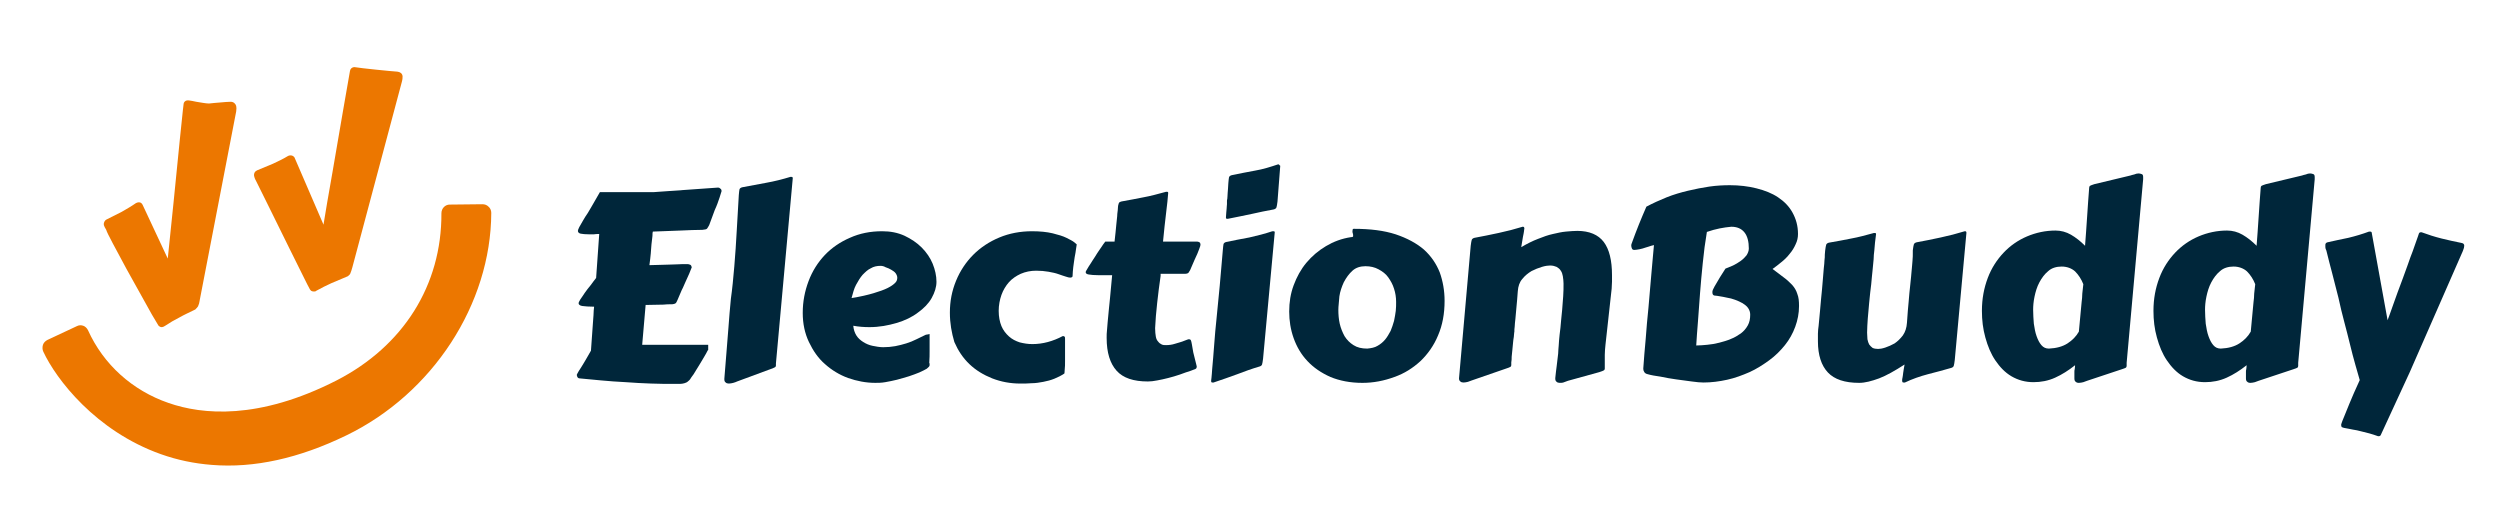
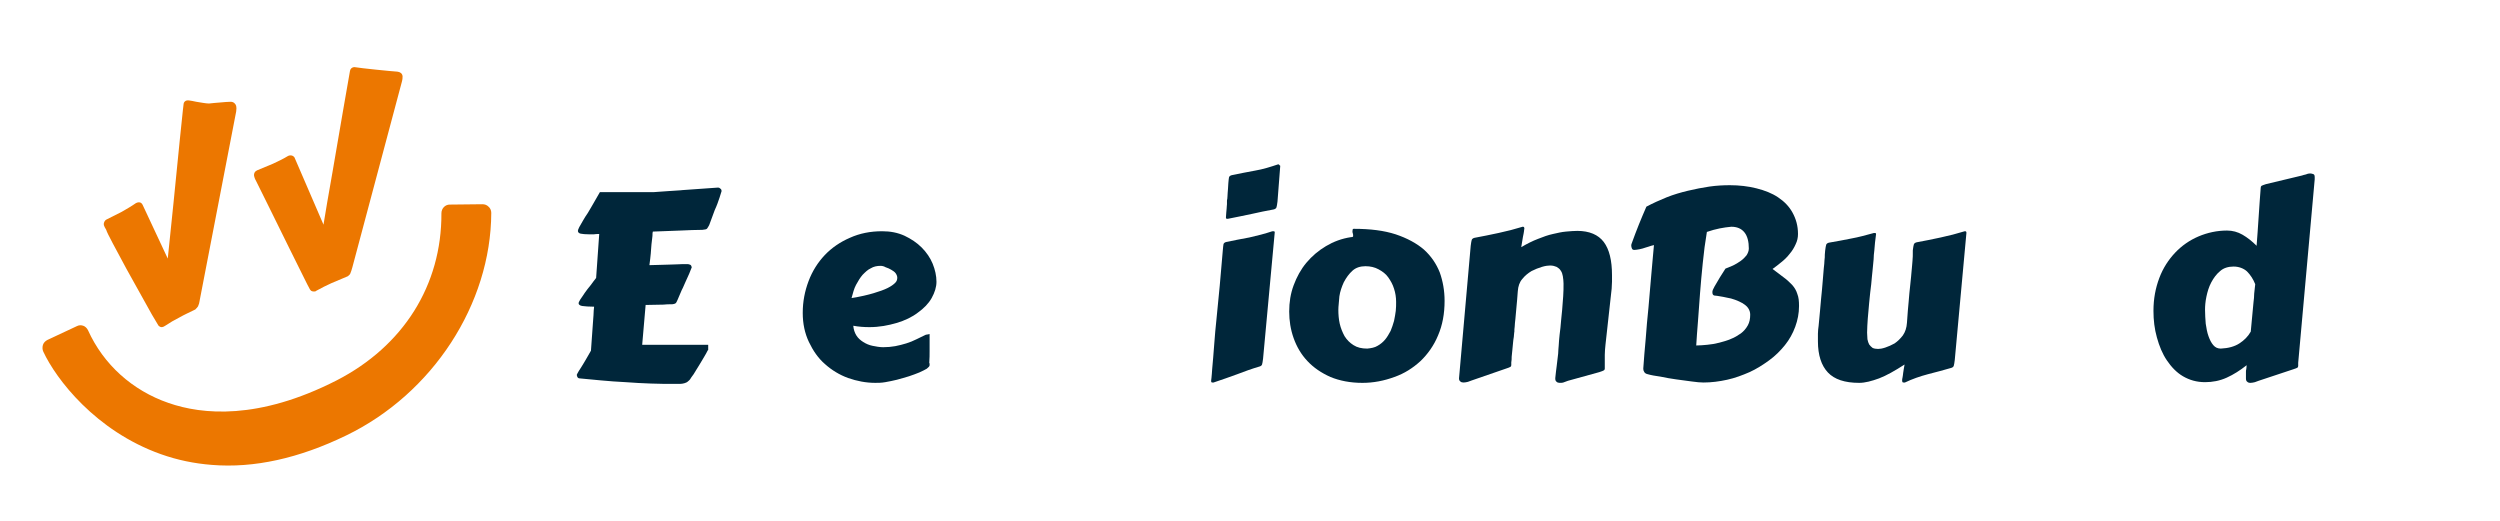
<svg xmlns="http://www.w3.org/2000/svg" width="211" height="44" viewBox="0 0 211 44" fill="none">
  <path d="M58.35 22.642C58.321 22.73 58.263 22.876 58.176 23.081C58.089 23.256 58.002 23.49 57.886 23.723C57.77 23.957 57.683 24.22 57.538 24.483C57.422 24.746 57.305 25.009 57.189 25.301C57.16 25.389 57.102 25.476 57.073 25.535C57.044 25.593 56.986 25.622 56.899 25.652C56.812 25.681 56.696 25.681 56.58 25.681C56.435 25.681 56.232 25.681 56 25.71L54.491 25.739L54.201 29.099H59.772V29.538C59.743 29.538 59.685 29.654 59.598 29.83C59.511 30.005 59.365 30.209 59.22 30.472C59.075 30.706 58.93 30.969 58.756 31.232C58.611 31.495 58.466 31.7 58.35 31.846C58.292 31.962 58.205 32.079 58.089 32.167C58.002 32.255 57.886 32.313 57.77 32.342C57.654 32.371 57.538 32.401 57.392 32.401C57.247 32.401 57.102 32.401 56.957 32.401C56.319 32.401 55.623 32.401 54.926 32.371C54.23 32.342 53.504 32.313 52.808 32.255C52.112 32.225 51.415 32.167 50.748 32.108C50.081 32.05 49.442 31.992 48.891 31.933C48.833 31.933 48.804 31.904 48.746 31.846C48.717 31.787 48.688 31.729 48.688 31.67C48.659 31.67 48.688 31.612 48.746 31.495C48.804 31.378 48.92 31.203 49.036 31.027C49.152 30.823 49.297 30.619 49.442 30.355C49.587 30.093 49.732 29.859 49.877 29.596L50.052 27.142C50.081 26.733 50.11 26.411 50.11 26.207C50.139 26.002 50.139 25.885 50.139 25.885C49.703 25.885 49.384 25.856 49.152 25.827C48.949 25.798 48.833 25.71 48.833 25.593C48.833 25.535 48.891 25.418 48.978 25.272C49.094 25.126 49.21 24.921 49.355 24.717C49.5 24.512 49.674 24.279 49.849 24.074C50.023 23.84 50.168 23.636 50.313 23.46L50.574 19.75H50.545C50.4 19.75 50.255 19.75 50.11 19.779C49.993 19.779 49.849 19.779 49.761 19.779C49.413 19.779 49.152 19.75 49.007 19.721C48.862 19.692 48.775 19.604 48.775 19.487C48.775 19.429 48.804 19.341 48.891 19.166C48.978 19.02 49.094 18.815 49.21 18.61C49.326 18.406 49.471 18.172 49.616 17.968C49.761 17.734 49.877 17.529 49.993 17.325L50.632 16.215H55.187L60.555 15.835C60.555 15.835 60.584 15.835 60.613 15.835C60.642 15.835 60.671 15.835 60.729 15.864C60.758 15.893 60.787 15.923 60.845 15.952C60.874 15.981 60.903 16.069 60.903 16.127L60.729 16.682C60.671 16.828 60.613 17.004 60.555 17.179C60.497 17.354 60.41 17.529 60.323 17.734L59.859 18.99C59.801 19.107 59.743 19.195 59.685 19.282C59.627 19.37 59.482 19.37 59.279 19.399C58.727 19.399 58.118 19.429 57.422 19.458C56.754 19.487 55.971 19.516 55.1 19.546C55.071 19.633 55.071 19.721 55.071 19.779C55.071 19.838 55.071 19.954 55.042 20.13L54.984 20.627C54.955 20.86 54.955 21.123 54.926 21.386C54.897 21.649 54.868 22 54.81 22.379C55.187 22.379 55.535 22.35 55.884 22.35C56.232 22.35 56.551 22.321 56.841 22.321C57.131 22.321 57.392 22.292 57.596 22.292C57.799 22.292 57.973 22.292 58.06 22.292C58.118 22.292 58.176 22.321 58.263 22.35C58.321 22.379 58.379 22.467 58.379 22.613C58.408 22.526 58.379 22.584 58.35 22.642Z" fill="#00263A" />
-   <path d="M61.977 22.468C62.064 21.474 62.122 20.481 62.18 19.488C62.238 18.523 62.296 17.501 62.354 16.478C62.383 16.244 62.383 16.069 62.412 15.982C62.441 15.894 62.528 15.835 62.644 15.806C63.312 15.689 64.008 15.543 64.675 15.426C65.343 15.309 66.039 15.134 66.706 14.93C66.735 14.93 66.764 14.93 66.793 14.93C66.88 14.93 66.909 14.959 66.909 15.047L65.488 30.677V30.853C65.488 30.911 65.459 30.97 65.401 30.999C65.343 31.028 65.227 31.086 65.052 31.145L62.209 32.197C62.122 32.226 62.035 32.284 61.89 32.313C61.774 32.343 61.629 32.372 61.513 32.372C61.397 32.372 61.309 32.343 61.252 32.284C61.164 32.226 61.135 32.138 61.135 32.021V31.963C61.194 31.233 61.252 30.502 61.309 29.801C61.368 29.1 61.426 28.369 61.484 27.61C61.542 26.85 61.6 26.061 61.687 25.214C61.803 24.396 61.89 23.49 61.977 22.468Z" fill="#00263A" />
  <path d="M74.454 19.517C75.15 19.517 75.759 19.634 76.34 19.896C76.891 20.159 77.384 20.481 77.79 20.89C78.197 21.299 78.516 21.766 78.719 22.263C78.922 22.76 79.038 23.285 79.038 23.782C79.038 24.221 78.893 24.688 78.632 25.155C78.371 25.623 77.964 26.032 77.471 26.383C76.978 26.762 76.368 27.054 75.672 27.259C74.976 27.463 74.221 27.61 73.38 27.61C72.945 27.61 72.481 27.58 72.016 27.493C72.045 27.814 72.132 28.077 72.277 28.311C72.422 28.544 72.626 28.72 72.858 28.866C73.09 29.012 73.351 29.129 73.641 29.187C73.931 29.246 74.25 29.304 74.541 29.304C74.889 29.304 75.237 29.275 75.556 29.216C75.875 29.158 76.195 29.07 76.485 28.983C76.775 28.895 77.065 28.778 77.355 28.632C77.616 28.515 77.877 28.369 78.138 28.252C78.197 28.252 78.254 28.223 78.313 28.223C78.371 28.223 78.4 28.194 78.458 28.194C78.458 28.428 78.458 28.661 78.458 28.866C78.458 29.07 78.458 29.333 78.458 29.625C78.458 29.918 78.458 30.268 78.429 30.619C78.458 30.648 78.458 30.706 78.458 30.736C78.458 30.765 78.458 30.794 78.458 30.823C78.458 30.911 78.371 30.999 78.225 31.116C78.081 31.203 77.848 31.32 77.587 31.437C77.326 31.554 77.036 31.641 76.717 31.758C76.398 31.846 76.049 31.963 75.701 32.05C75.353 32.138 75.034 32.197 74.715 32.255C74.395 32.313 74.105 32.313 73.873 32.313C73.09 32.313 72.335 32.167 71.581 31.904C70.856 31.641 70.188 31.232 69.637 30.736C69.057 30.239 68.621 29.596 68.273 28.866C67.925 28.136 67.751 27.317 67.751 26.412C67.751 25.448 67.925 24.571 68.244 23.724C68.563 22.877 69.028 22.146 69.608 21.532C70.188 20.919 70.914 20.422 71.726 20.072C72.567 19.692 73.467 19.517 74.454 19.517ZM74.308 22.438C74.018 22.438 73.728 22.497 73.496 22.643C73.235 22.76 73.032 22.964 72.8 23.198C72.597 23.432 72.422 23.724 72.248 24.045C72.074 24.366 71.987 24.746 71.871 25.155C72.626 25.038 73.235 24.892 73.728 24.746C74.221 24.6 74.628 24.454 74.918 24.308C75.208 24.162 75.411 24.016 75.556 23.87C75.701 23.724 75.73 23.578 75.73 23.432C75.73 23.315 75.672 23.169 75.585 23.052C75.498 22.935 75.353 22.847 75.208 22.76C75.063 22.672 74.918 22.613 74.744 22.555C74.599 22.468 74.454 22.438 74.308 22.438Z" fill="#00263A" />
-   <path d="M80.17 26.383C80.17 25.418 80.344 24.542 80.692 23.695C81.04 22.847 81.533 22.117 82.143 21.503C82.752 20.89 83.506 20.393 84.348 20.043C85.189 19.692 86.118 19.517 87.104 19.517C87.772 19.517 88.352 19.575 88.845 19.692C89.309 19.809 89.716 19.926 90.006 20.072C90.296 20.218 90.528 20.335 90.673 20.451C90.818 20.568 90.876 20.627 90.876 20.627C90.876 20.656 90.847 20.802 90.818 21.007C90.789 21.211 90.76 21.445 90.702 21.708C90.673 21.971 90.615 22.234 90.586 22.526C90.557 22.818 90.528 23.052 90.528 23.256C90.528 23.285 90.528 23.344 90.499 23.373C90.47 23.402 90.412 23.432 90.325 23.432C90.238 23.432 90.122 23.402 89.948 23.344C89.774 23.285 89.57 23.227 89.338 23.139C89.106 23.052 88.816 22.993 88.497 22.935C88.178 22.877 87.83 22.847 87.452 22.847C86.988 22.847 86.553 22.935 86.147 23.11C85.769 23.285 85.421 23.519 85.16 23.811C84.899 24.104 84.667 24.483 84.522 24.892C84.377 25.302 84.29 25.769 84.29 26.236C84.29 26.733 84.377 27.171 84.522 27.522C84.667 27.872 84.899 28.165 85.16 28.398C85.421 28.632 85.712 28.778 86.06 28.895C86.408 28.983 86.756 29.041 87.133 29.041C87.569 29.041 88.004 28.983 88.439 28.866C88.874 28.749 89.309 28.574 89.687 28.369C89.716 28.369 89.716 28.369 89.774 28.369C89.803 28.369 89.832 28.398 89.861 28.428C89.89 28.457 89.89 28.544 89.89 28.632C89.89 28.866 89.89 29.158 89.89 29.479C89.89 29.801 89.89 30.122 89.89 30.444C89.89 30.736 89.89 30.999 89.861 31.203C89.861 31.408 89.832 31.525 89.832 31.525C89.571 31.7 89.28 31.846 88.99 31.963C88.7 32.08 88.381 32.167 88.062 32.226C87.743 32.284 87.423 32.343 87.075 32.343C86.756 32.372 86.437 32.372 86.118 32.372C85.276 32.372 84.493 32.226 83.739 31.934C83.013 31.641 82.375 31.262 81.823 30.736C81.272 30.21 80.866 29.596 80.547 28.866C80.315 28.077 80.17 27.288 80.17 26.383Z" fill="#00263A" />
-   <path d="M97.956 23.285C97.84 24.045 97.753 24.804 97.666 25.564C97.579 26.324 97.521 27.054 97.492 27.697C97.492 27.989 97.521 28.223 97.55 28.398C97.579 28.602 97.666 28.749 97.753 28.836C97.84 28.953 97.927 29.012 98.043 29.07C98.159 29.128 98.275 29.128 98.42 29.128C98.652 29.128 98.913 29.099 99.175 29.012C99.436 28.924 99.726 28.866 99.987 28.749C100.074 28.719 100.161 28.69 100.219 28.661C100.277 28.632 100.335 28.632 100.364 28.632C100.422 28.632 100.48 28.661 100.509 28.719C100.538 28.778 100.567 28.895 100.596 29.07C100.625 29.245 100.654 29.45 100.712 29.742C100.77 30.005 100.858 30.355 100.974 30.794C100.974 30.823 100.974 30.852 101.003 30.881C101.003 30.911 101.003 30.94 101.003 30.94C101.003 31.027 100.974 31.115 100.887 31.144C100.799 31.174 100.683 31.232 100.509 31.291C100.219 31.378 99.9 31.495 99.581 31.612C99.262 31.729 98.913 31.816 98.594 31.904C98.275 31.992 97.956 32.05 97.666 32.108C97.376 32.167 97.115 32.196 96.882 32.196C95.664 32.196 94.793 31.904 94.242 31.291C93.691 30.677 93.401 29.771 93.401 28.515C93.401 28.31 93.401 28.077 93.43 27.872C93.459 27.638 93.459 27.405 93.488 27.171C93.546 26.441 93.633 25.739 93.691 25.097C93.749 24.454 93.807 23.811 93.865 23.227H92.733C92.356 23.227 92.066 23.198 91.892 23.168C91.718 23.139 91.631 23.081 91.631 22.964C91.631 22.934 91.66 22.847 91.747 22.73C91.805 22.613 91.921 22.438 92.037 22.263C92.153 22.087 92.269 21.883 92.414 21.678C92.53 21.474 92.675 21.269 92.791 21.094C92.907 20.919 93.023 20.773 93.11 20.626C93.197 20.51 93.255 20.422 93.284 20.393H94.068C94.126 19.838 94.184 19.37 94.213 18.99C94.242 18.61 94.3 18.289 94.3 18.055C94.329 17.822 94.358 17.617 94.358 17.471C94.358 17.325 94.416 17.237 94.416 17.179C94.445 17.12 94.474 17.062 94.503 17.062C94.532 17.033 94.59 17.033 94.648 17.004C94.967 16.945 95.287 16.887 95.606 16.828C95.896 16.77 96.215 16.711 96.505 16.653C96.795 16.595 97.115 16.536 97.434 16.448C97.753 16.361 98.072 16.273 98.42 16.186C98.449 16.186 98.449 16.186 98.449 16.186H98.478C98.565 16.186 98.594 16.215 98.594 16.273V16.302C98.565 16.711 98.507 17.267 98.42 17.968C98.333 18.669 98.246 19.487 98.159 20.393H101.061C101.119 20.393 101.177 20.422 101.235 20.451C101.293 20.48 101.322 20.568 101.322 20.656C101.322 20.685 101.293 20.831 101.206 21.035C101.119 21.269 101.003 21.561 100.829 21.912L100.451 22.788C100.393 22.905 100.335 22.964 100.306 23.022C100.248 23.081 100.132 23.11 99.987 23.11H97.956V23.285Z" fill="#00263A" />
  <path d="M102.656 27.084C102.744 26.09 102.86 25.097 102.947 24.104C103.034 23.14 103.121 22.117 103.208 21.094C103.237 20.861 103.237 20.685 103.266 20.598C103.295 20.51 103.382 20.452 103.498 20.422C104.107 20.306 104.746 20.16 105.442 20.043C106.109 19.896 106.777 19.721 107.386 19.517C107.415 19.517 107.444 19.517 107.473 19.517C107.56 19.517 107.589 19.546 107.589 19.604L106.603 30.268C106.574 30.502 106.545 30.677 106.516 30.765C106.487 30.853 106.399 30.911 106.283 30.94C105.674 31.116 105.036 31.349 104.426 31.583C103.788 31.817 103.121 32.051 102.424 32.284C102.395 32.284 102.366 32.284 102.337 32.284C102.25 32.284 102.221 32.255 102.221 32.167C102.221 32.167 102.221 32.051 102.25 31.875C102.279 31.7 102.279 31.437 102.308 31.145C102.337 30.853 102.366 30.502 102.395 30.151C102.424 29.772 102.453 29.421 102.482 29.041C102.511 28.662 102.54 28.311 102.569 27.96C102.598 27.639 102.627 27.347 102.656 27.084ZM103.469 18.348C103.498 18.027 103.498 17.793 103.527 17.618C103.527 17.442 103.556 17.326 103.556 17.238C103.556 17.15 103.556 17.092 103.556 17.092C103.556 17.062 103.556 17.062 103.556 17.033C103.556 17.033 103.556 17.004 103.556 16.975C103.556 16.946 103.556 16.858 103.585 16.77C103.585 16.654 103.614 16.507 103.614 16.303C103.643 16.098 103.643 15.806 103.672 15.456C103.701 15.222 103.701 15.047 103.73 14.959C103.759 14.871 103.846 14.813 103.962 14.784C104.571 14.667 105.21 14.521 105.906 14.404C106.603 14.287 107.241 14.082 107.85 13.878C107.879 13.878 107.908 13.878 107.937 13.878C107.966 13.907 107.995 13.966 108.024 13.966L108.053 13.995L107.821 17.004C107.792 17.238 107.763 17.413 107.734 17.501C107.705 17.588 107.618 17.647 107.502 17.676C106.893 17.793 106.254 17.91 105.645 18.056C105.007 18.202 104.339 18.319 103.643 18.465C103.614 18.465 103.585 18.465 103.556 18.465C103.498 18.465 103.469 18.436 103.469 18.348Z" fill="#00263A" />
  <path d="M114.988 32.314C113.972 32.314 113.073 32.139 112.29 31.817C111.506 31.467 110.868 31.028 110.346 30.473C109.823 29.918 109.446 29.275 109.185 28.545C108.924 27.814 108.808 27.055 108.808 26.295C108.808 25.506 108.924 24.776 109.185 24.075C109.446 23.374 109.794 22.731 110.259 22.176C110.723 21.621 111.274 21.153 111.912 20.773C112.551 20.393 113.247 20.131 114.031 20.014C114.147 20.014 114.205 19.985 114.205 19.926C114.205 19.838 114.205 19.78 114.176 19.692C114.147 19.634 114.147 19.575 114.147 19.517C114.147 19.429 114.176 19.371 114.176 19.342C114.205 19.312 114.234 19.312 114.263 19.312C115.655 19.312 116.816 19.459 117.803 19.78C118.76 20.101 119.572 20.54 120.182 21.066C120.791 21.621 121.226 22.263 121.516 22.994C121.778 23.724 121.923 24.542 121.923 25.39C121.923 26.471 121.749 27.435 121.371 28.311C121.023 29.158 120.501 29.889 119.892 30.473C119.253 31.058 118.528 31.525 117.686 31.817C116.816 32.139 115.917 32.314 114.988 32.314ZM112.957 26.149C112.957 26.529 112.986 26.938 113.073 27.318C113.16 27.698 113.305 28.048 113.479 28.37C113.682 28.691 113.914 28.925 114.234 29.129C114.553 29.334 114.93 29.421 115.394 29.421C115.713 29.392 116.033 29.334 116.265 29.188C116.526 29.042 116.729 28.866 116.903 28.662C117.077 28.457 117.222 28.194 117.367 27.931C117.483 27.668 117.57 27.376 117.657 27.084C117.715 26.792 117.773 26.5 117.803 26.237C117.832 25.974 117.832 25.711 117.832 25.477C117.832 25.097 117.773 24.718 117.657 24.367C117.541 23.987 117.367 23.695 117.164 23.403C116.961 23.111 116.671 22.906 116.352 22.731C116.033 22.555 115.655 22.468 115.249 22.468C114.814 22.468 114.437 22.585 114.147 22.848C113.856 23.111 113.624 23.432 113.421 23.812C113.247 24.192 113.102 24.601 113.044 25.01C113.015 25.477 112.957 25.828 112.957 26.149Z" fill="#00263A" />
  <path d="M132.339 32.138C132.252 32.167 132.165 32.197 132.02 32.255C131.904 32.313 131.759 32.313 131.643 32.313C131.527 32.313 131.44 32.284 131.382 32.226C131.295 32.167 131.266 32.08 131.266 31.963V31.904C131.295 31.524 131.353 31.174 131.382 30.911C131.411 30.648 131.44 30.385 131.469 30.18C131.498 29.947 131.527 29.742 131.527 29.509C131.556 29.275 131.556 29.041 131.585 28.72C131.614 28.428 131.643 28.077 131.701 27.668C131.73 27.259 131.788 26.762 131.846 26.149C131.875 25.769 131.904 25.389 131.933 25.009C131.962 24.629 131.962 24.279 131.962 23.928C131.962 23.724 131.933 23.519 131.904 23.315C131.875 23.139 131.817 22.964 131.73 22.847C131.643 22.701 131.527 22.613 131.382 22.526C131.237 22.467 131.063 22.409 130.83 22.409C130.656 22.409 130.424 22.438 130.134 22.526C129.844 22.613 129.554 22.73 129.264 22.876C128.973 23.052 128.712 23.256 128.48 23.548C128.248 23.811 128.132 24.162 128.103 24.571C128.074 25.097 128.016 25.564 127.987 25.944C127.958 26.324 127.929 26.645 127.9 26.908C127.871 27.171 127.842 27.405 127.842 27.551C127.813 27.726 127.813 27.872 127.813 27.989C127.813 28.018 127.784 28.106 127.784 28.223C127.784 28.34 127.755 28.515 127.726 28.691C127.697 28.866 127.697 29.07 127.668 29.275C127.639 29.479 127.639 29.684 127.61 29.859C127.581 30.035 127.581 30.21 127.581 30.327C127.581 30.444 127.552 30.531 127.552 30.56C127.552 30.619 127.552 30.677 127.552 30.706C127.552 30.736 127.552 30.794 127.552 30.823C127.552 30.882 127.523 30.94 127.465 30.969C127.407 30.999 127.291 31.057 127.087 31.116L124.215 32.109C124.128 32.138 124.041 32.167 123.896 32.226C123.78 32.255 123.635 32.284 123.519 32.284C123.403 32.284 123.315 32.255 123.257 32.197C123.17 32.138 123.141 32.05 123.141 31.933L124.128 20.744C124.157 20.51 124.186 20.335 124.215 20.247C124.244 20.159 124.331 20.101 124.447 20.072C125.114 19.955 125.782 19.809 126.478 19.663C127.174 19.517 127.842 19.341 128.509 19.137C128.567 19.137 128.596 19.137 128.625 19.166C128.625 19.195 128.654 19.224 128.654 19.254C128.654 19.283 128.654 19.283 128.654 19.312C128.654 19.341 128.625 19.4 128.625 19.517C128.596 19.633 128.596 19.779 128.538 19.984C128.509 20.189 128.451 20.481 128.393 20.86C128.886 20.568 129.351 20.335 129.815 20.159C130.25 19.984 130.656 19.838 131.063 19.75C131.44 19.663 131.817 19.575 132.165 19.546C132.513 19.517 132.832 19.487 133.123 19.487C134.138 19.487 134.893 19.809 135.357 20.422C135.821 21.036 136.053 21.971 136.053 23.227C136.053 23.402 136.053 23.578 136.053 23.782C136.053 23.957 136.024 24.162 136.024 24.366L135.502 29.099C135.473 29.392 135.444 29.684 135.444 29.947C135.444 30.21 135.444 30.502 135.444 30.852C135.444 30.911 135.444 30.969 135.444 30.999C135.444 31.028 135.444 31.086 135.444 31.116C135.444 31.174 135.415 31.232 135.357 31.262C135.299 31.291 135.183 31.349 134.98 31.408L132.339 32.138Z" fill="#00263A" />
  <path d="M139.071 31.583C138.926 31.554 138.839 31.495 138.781 31.408C138.723 31.32 138.694 31.233 138.694 31.145C138.694 31.116 138.694 31.116 138.694 31.116V31.086C138.752 30.297 138.81 29.48 138.897 28.603C138.955 27.727 139.042 26.85 139.129 25.974C139.216 25.068 139.274 24.191 139.361 23.286C139.448 22.409 139.506 21.533 139.593 20.685C139.564 20.685 139.477 20.715 139.361 20.744C139.216 20.802 139.071 20.831 138.897 20.89C138.723 20.948 138.549 21.007 138.374 21.036C138.2 21.065 138.055 21.094 137.939 21.094C137.852 21.094 137.765 21.065 137.736 20.977C137.707 20.89 137.678 20.831 137.678 20.744C137.678 20.685 137.678 20.627 137.707 20.568C137.91 20.013 138.113 19.458 138.316 18.962C138.52 18.465 138.723 17.968 138.955 17.442C139.506 17.15 140.086 16.887 140.667 16.653C141.247 16.42 141.856 16.244 142.466 16.098C143.075 15.952 143.684 15.835 144.265 15.748C144.874 15.66 145.454 15.631 146.006 15.631C146.789 15.631 147.543 15.719 148.24 15.894C148.936 16.069 149.545 16.303 150.068 16.653C150.59 17.004 150.996 17.413 151.286 17.939C151.576 18.465 151.751 19.049 151.751 19.75C151.751 20.043 151.693 20.335 151.547 20.627C151.431 20.89 151.257 21.182 151.054 21.416C150.851 21.679 150.619 21.912 150.358 22.117C150.097 22.321 149.865 22.526 149.603 22.701C149.952 22.964 150.271 23.198 150.532 23.402C150.822 23.607 151.054 23.841 151.257 24.045C151.46 24.279 151.605 24.513 151.693 24.805C151.809 25.097 151.838 25.418 151.838 25.827C151.838 26.441 151.722 27.025 151.518 27.58C151.315 28.136 151.025 28.661 150.648 29.129C150.271 29.596 149.836 30.035 149.313 30.414C148.791 30.794 148.24 31.145 147.659 31.408C147.05 31.671 146.441 31.904 145.773 32.05C145.106 32.197 144.439 32.284 143.771 32.284C143.539 32.284 143.191 32.255 142.785 32.197C142.379 32.138 141.943 32.08 141.479 32.021C141.015 31.963 140.58 31.875 140.144 31.788C139.738 31.729 139.361 31.671 139.071 31.583ZM144.061 19.575C143.916 20.422 143.8 21.299 143.713 22.205C143.626 23.081 143.539 23.958 143.481 24.776C143.423 25.623 143.365 26.412 143.307 27.142C143.249 27.902 143.191 28.574 143.162 29.158C143.452 29.158 143.771 29.129 144.091 29.1C144.439 29.07 144.758 29.012 145.106 28.924C145.425 28.837 145.773 28.749 146.093 28.603C146.412 28.486 146.673 28.311 146.934 28.136C147.166 27.96 147.369 27.727 147.514 27.463C147.659 27.201 147.717 26.908 147.717 26.558C147.717 26.353 147.659 26.178 147.543 26.003C147.427 25.827 147.253 25.71 147.079 25.594C146.876 25.477 146.673 25.389 146.441 25.302C146.209 25.214 145.977 25.155 145.773 25.126C145.541 25.068 145.338 25.039 145.164 25.009C144.99 24.98 144.845 24.951 144.758 24.951C144.642 24.951 144.584 24.892 144.555 24.834C144.526 24.776 144.526 24.717 144.526 24.63C144.526 24.542 144.584 24.396 144.7 24.191C144.816 23.987 144.961 23.753 145.164 23.402L145.628 22.672C145.831 22.584 146.035 22.497 146.267 22.409C146.499 22.292 146.702 22.175 146.905 22.029C147.108 21.883 147.253 21.737 147.398 21.562C147.514 21.387 147.601 21.182 147.601 20.977C147.601 20.393 147.485 19.926 147.224 19.604C146.963 19.283 146.586 19.137 146.122 19.137C145.483 19.195 144.816 19.312 144.061 19.575Z" fill="#00263A" />
  <path d="M164.982 30.385C164.953 30.619 164.924 30.794 164.895 30.882C164.866 30.97 164.778 31.028 164.662 31.057C164.053 31.232 163.415 31.408 162.718 31.583C162.051 31.758 161.384 31.992 160.774 32.284C160.745 32.284 160.716 32.284 160.687 32.284C160.629 32.284 160.6 32.284 160.571 32.255C160.571 32.226 160.542 32.197 160.542 32.167C160.542 32.167 160.542 32.138 160.542 32.08C160.542 32.05 160.542 31.963 160.571 31.875C160.6 31.788 160.6 31.641 160.629 31.466C160.658 31.291 160.687 31.057 160.745 30.765C159.933 31.291 159.208 31.7 158.598 31.934C157.96 32.167 157.409 32.313 156.915 32.313C155.697 32.313 154.826 32.021 154.275 31.437C153.724 30.853 153.433 29.976 153.433 28.807C153.433 28.603 153.433 28.369 153.433 28.165C153.433 27.931 153.462 27.726 153.492 27.493C153.579 26.645 153.637 25.886 153.695 25.272C153.753 24.659 153.811 24.133 153.84 23.695C153.869 23.256 153.898 22.906 153.927 22.643C153.956 22.38 153.985 22.146 153.985 21.971C154.014 21.796 154.014 21.649 154.014 21.503C154.014 21.387 154.043 21.27 154.043 21.153C154.072 20.919 154.101 20.744 154.13 20.656C154.159 20.568 154.246 20.51 154.362 20.481C154.71 20.422 155.029 20.364 155.348 20.305C155.668 20.247 155.958 20.189 156.248 20.13C156.538 20.072 156.857 20.013 157.176 19.926C157.496 19.838 157.815 19.75 158.163 19.663C158.192 19.663 158.192 19.663 158.192 19.663C158.221 19.663 158.221 19.663 158.221 19.663C158.308 19.663 158.337 19.692 158.337 19.75V19.779C158.308 20.043 158.279 20.247 158.25 20.481C158.221 20.715 158.221 20.919 158.192 21.153C158.163 21.387 158.134 21.62 158.134 21.883C158.105 22.146 158.076 22.438 158.047 22.789C158.018 23.139 157.96 23.549 157.931 23.987C157.873 24.425 157.815 24.951 157.757 25.564C157.728 26.003 157.67 26.441 157.641 26.879C157.612 27.317 157.583 27.726 157.583 28.077C157.583 28.282 157.612 28.457 157.612 28.632C157.641 28.807 157.699 28.953 157.757 29.07C157.844 29.187 157.931 29.275 158.047 29.363C158.163 29.421 158.337 29.45 158.511 29.45C158.656 29.45 158.859 29.421 159.121 29.333C159.382 29.246 159.643 29.129 159.904 28.983C160.165 28.807 160.397 28.574 160.6 28.311C160.803 28.019 160.919 27.668 160.948 27.23C161.006 26.499 161.036 25.915 161.094 25.418C161.123 24.922 161.181 24.513 161.21 24.191C161.239 23.87 161.268 23.578 161.297 23.344C161.326 23.11 161.326 22.906 161.355 22.701C161.384 22.497 161.384 22.263 161.413 22.029C161.442 21.796 161.442 21.503 161.442 21.123C161.471 20.89 161.5 20.715 161.529 20.627C161.558 20.539 161.645 20.481 161.761 20.451C162.428 20.335 163.096 20.189 163.792 20.043C164.488 19.896 165.156 19.721 165.823 19.517C165.881 19.517 165.91 19.517 165.939 19.546C165.939 19.575 165.968 19.604 165.968 19.634L164.982 30.385Z" fill="#00263A" />
-   <path d="M179.489 30.619C179.489 30.648 179.489 30.648 179.489 30.677C179.489 30.707 179.489 30.707 179.489 30.736C179.489 30.765 179.489 30.794 179.489 30.824C179.489 30.853 179.489 30.853 179.489 30.882C179.489 30.941 179.46 30.999 179.431 31.028C179.373 31.057 179.257 31.116 179.054 31.174L176.153 32.138C176.065 32.168 175.978 32.197 175.833 32.255C175.717 32.284 175.572 32.314 175.456 32.314C175.34 32.314 175.253 32.284 175.195 32.226C175.108 32.168 175.079 32.08 175.079 31.934C175.079 31.817 175.079 31.7 175.079 31.613C175.079 31.525 175.079 31.466 175.079 31.379C175.079 31.32 175.079 31.233 175.108 31.145C175.108 31.057 175.137 30.97 175.137 30.824C174.586 31.262 174.034 31.613 173.454 31.875C172.874 32.138 172.264 32.255 171.626 32.255C170.93 32.255 170.32 32.08 169.769 31.759C169.218 31.437 168.783 30.97 168.405 30.415C168.028 29.86 167.767 29.217 167.564 28.486C167.361 27.756 167.274 27.026 167.274 26.237C167.274 25.214 167.448 24.308 167.767 23.461C168.086 22.614 168.55 21.913 169.102 21.328C169.653 20.744 170.32 20.276 171.075 19.955C171.829 19.634 172.642 19.458 173.483 19.458C173.947 19.458 174.383 19.575 174.789 19.809C175.195 20.043 175.601 20.364 175.978 20.744C176.007 20.393 176.036 19.984 176.065 19.575C176.094 19.166 176.123 18.728 176.153 18.29C176.182 17.852 176.211 17.413 176.24 17.004C176.269 16.566 176.298 16.186 176.327 15.836C176.327 15.777 176.356 15.719 176.385 15.69C176.443 15.66 176.559 15.602 176.762 15.543L179.808 14.813C179.896 14.784 179.983 14.755 180.128 14.725C180.244 14.667 180.389 14.638 180.505 14.638C180.592 14.638 180.679 14.667 180.766 14.696C180.853 14.725 180.882 14.813 180.882 14.959C180.882 14.959 180.882 15.018 180.882 15.047C180.882 15.105 180.882 15.134 180.882 15.134L179.489 30.619ZM175.688 25.506C175.717 25.273 175.746 25.039 175.746 24.776C175.775 24.513 175.804 24.25 175.833 23.987C175.659 23.549 175.427 23.198 175.137 22.906C174.847 22.643 174.441 22.497 174.005 22.497C173.57 22.497 173.164 22.614 172.874 22.877C172.555 23.14 172.322 23.461 172.119 23.841C171.916 24.221 171.8 24.63 171.713 25.039C171.626 25.448 171.597 25.828 171.597 26.149C171.597 26.529 171.626 26.938 171.655 27.318C171.713 27.698 171.771 28.048 171.887 28.369C172.003 28.691 172.119 28.924 172.293 29.129C172.468 29.334 172.671 29.421 172.932 29.421C173.57 29.392 174.092 29.246 174.499 28.983C174.905 28.72 175.224 28.399 175.456 27.99L175.688 25.506Z" fill="#00263A" />
  <path d="M193.968 30.619C193.968 30.648 193.968 30.648 193.968 30.677C193.968 30.707 193.968 30.707 193.968 30.736C193.968 30.765 193.968 30.794 193.968 30.824C193.968 30.853 193.968 30.853 193.968 30.882C193.968 30.941 193.939 30.999 193.91 31.028C193.852 31.057 193.736 31.116 193.533 31.174L190.631 32.138C190.544 32.168 190.457 32.197 190.312 32.255C190.196 32.284 190.051 32.314 189.935 32.314C189.819 32.314 189.732 32.284 189.674 32.226C189.587 32.168 189.558 32.08 189.558 31.934C189.558 31.817 189.558 31.7 189.558 31.613C189.558 31.525 189.558 31.466 189.558 31.379C189.558 31.32 189.558 31.233 189.587 31.145C189.587 31.057 189.616 30.97 189.616 30.824C189.064 31.262 188.513 31.613 187.933 31.875C187.352 32.138 186.743 32.255 186.105 32.255C185.408 32.255 184.799 32.08 184.248 31.759C183.696 31.437 183.261 30.97 182.884 30.415C182.507 29.86 182.246 29.217 182.043 28.486C181.839 27.756 181.752 27.026 181.752 26.237C181.752 25.214 181.927 24.308 182.246 23.461C182.565 22.614 183.029 21.913 183.58 21.328C184.132 20.744 184.799 20.276 185.553 19.955C186.308 19.634 187.12 19.458 187.962 19.458C188.426 19.458 188.861 19.575 189.267 19.809C189.674 20.043 190.08 20.364 190.457 20.744C190.486 20.393 190.515 19.984 190.544 19.575C190.573 19.166 190.602 18.728 190.631 18.29C190.66 17.852 190.689 17.413 190.718 17.004C190.747 16.566 190.776 16.186 190.805 15.836C190.805 15.777 190.834 15.719 190.863 15.69C190.921 15.66 191.037 15.602 191.24 15.543L194.287 14.813C194.374 14.784 194.461 14.755 194.606 14.725C194.722 14.667 194.867 14.638 194.983 14.638C195.071 14.638 195.158 14.667 195.245 14.696C195.332 14.725 195.361 14.813 195.361 14.959C195.361 14.959 195.361 15.018 195.361 15.047C195.361 15.105 195.361 15.134 195.361 15.134L193.968 30.619ZM190.196 25.506C190.225 25.273 190.254 25.039 190.254 24.776C190.283 24.513 190.312 24.25 190.341 23.987C190.167 23.549 189.935 23.198 189.645 22.906C189.354 22.643 188.948 22.497 188.513 22.497C188.078 22.497 187.672 22.614 187.381 22.877C187.062 23.14 186.83 23.461 186.627 23.841C186.424 24.221 186.308 24.63 186.221 25.039C186.134 25.448 186.105 25.828 186.105 26.149C186.105 26.529 186.134 26.938 186.163 27.318C186.221 27.698 186.279 28.048 186.395 28.369C186.511 28.691 186.627 28.924 186.801 29.129C186.975 29.334 187.178 29.421 187.439 29.421C188.078 29.392 188.6 29.246 189.006 28.983C189.413 28.72 189.732 28.399 189.964 27.99L190.196 25.506Z" fill="#00263A" />
-   <path d="M200.932 36.725C200.903 36.754 200.903 36.784 200.874 36.784C200.845 36.813 200.816 36.813 200.787 36.813C200.758 36.813 200.7 36.813 200.7 36.813C200.438 36.725 200.206 36.638 199.974 36.579C199.742 36.521 199.51 36.462 199.278 36.404C199.046 36.345 198.814 36.287 198.581 36.258C198.349 36.199 198.088 36.17 197.827 36.112C197.769 36.082 197.711 36.082 197.653 36.053C197.624 36.024 197.595 35.966 197.595 35.878C197.595 35.849 197.595 35.79 197.624 35.732C197.653 35.644 197.711 35.469 197.827 35.206C197.943 34.943 198.088 34.563 198.291 34.066C198.494 33.57 198.785 32.898 199.162 32.08C199.046 31.7 198.93 31.262 198.785 30.765C198.639 30.268 198.494 29.684 198.349 29.1C198.204 28.486 198.03 27.843 197.856 27.171C197.682 26.499 197.508 25.827 197.363 25.126C197.189 24.425 197.015 23.753 196.841 23.081C196.666 22.409 196.492 21.766 196.347 21.153C196.289 21.036 196.26 20.948 196.26 20.861C196.26 20.773 196.26 20.715 196.26 20.656C196.26 20.569 196.318 20.481 196.434 20.452C196.986 20.335 197.595 20.189 198.204 20.072C198.814 19.926 199.394 19.75 199.945 19.546C199.974 19.546 200.003 19.546 200.032 19.546C200.119 19.546 200.177 19.575 200.177 19.663L201.512 27.025C201.541 26.938 201.599 26.792 201.686 26.558C201.773 26.324 201.86 26.061 201.976 25.74C202.092 25.418 202.208 25.068 202.353 24.688C202.499 24.308 202.644 23.899 202.789 23.519C202.934 23.11 203.079 22.73 203.224 22.322C203.369 21.912 203.485 21.562 203.63 21.211C203.746 20.861 203.862 20.569 203.949 20.305C204.036 20.043 204.123 19.838 204.152 19.721C204.181 19.634 204.239 19.604 204.326 19.604C204.355 19.604 204.355 19.604 204.355 19.604H204.385C204.936 19.809 205.487 19.984 206.067 20.13C206.648 20.276 207.199 20.393 207.779 20.51C207.924 20.539 207.982 20.627 207.982 20.744C207.982 20.831 207.953 20.977 207.866 21.182L203.398 31.379L200.932 36.725Z" fill="#00263A" />
  <path d="M10.678 22.701C11.664 24.483 12.709 26.353 12.825 26.558C13.028 26.908 13.202 27.2 13.347 27.434C13.376 27.493 13.405 27.522 13.463 27.551C13.521 27.58 13.55 27.609 13.608 27.609C13.666 27.609 13.724 27.609 13.782 27.58C13.811 27.58 13.84 27.551 13.84 27.551C13.869 27.551 13.869 27.522 13.898 27.522C14.334 27.23 14.74 26.996 15.146 26.791C15.552 26.558 15.959 26.382 16.365 26.178C16.423 26.149 16.51 26.119 16.539 26.061C16.597 26.003 16.655 25.944 16.713 25.857C16.742 25.798 16.771 25.71 16.8 25.623C16.829 25.535 16.829 25.447 16.858 25.331L19.934 9.408C19.963 9.203 19.963 9.057 19.934 8.94C19.875 8.736 19.701 8.59 19.469 8.59C19.237 8.59 18.918 8.619 18.599 8.648C18.251 8.677 17.873 8.706 17.641 8.736C17.38 8.736 16.945 8.648 16.568 8.59C16.336 8.531 16.104 8.502 15.929 8.473C15.9 8.473 15.9 8.473 15.871 8.473C15.842 8.473 15.784 8.473 15.784 8.473C15.61 8.502 15.494 8.648 15.494 8.794L15.436 9.291C15.407 9.408 15.03 13.293 14.653 17.033C14.45 18.932 14.276 20.773 14.159 21.825L12.041 17.296C11.983 17.15 11.838 17.033 11.606 17.091C11.548 17.121 11.49 17.121 11.461 17.15C11.084 17.413 10.678 17.647 10.271 17.88L8.995 18.523C8.821 18.611 8.734 18.815 8.763 18.991C8.792 19.078 8.85 19.224 8.966 19.4C9.024 19.663 9.836 21.123 10.678 22.701Z" fill="#EC7700" />
  <path d="M24.402 20.919C25.069 22.263 25.621 23.373 25.679 23.49C25.853 23.87 26.027 24.162 26.143 24.396C26.172 24.454 26.201 24.483 26.259 24.542C26.317 24.571 26.375 24.6 26.433 24.6C26.491 24.6 26.52 24.6 26.578 24.6C26.607 24.6 26.636 24.6 26.636 24.571C26.665 24.571 26.665 24.571 26.694 24.542C27.129 24.308 27.565 24.074 27.971 23.899C28.377 23.724 28.812 23.548 29.218 23.373C29.306 23.344 29.364 23.315 29.393 23.285C29.451 23.227 29.538 23.169 29.567 23.081C29.596 23.023 29.625 22.935 29.654 22.847C29.683 22.76 29.712 22.672 29.741 22.555L33.919 6.895C33.977 6.691 33.977 6.544 33.977 6.428C33.948 6.194 33.774 6.077 33.542 6.048C33.049 6.019 30.437 5.756 29.944 5.668C29.915 5.668 29.857 5.668 29.857 5.668C29.683 5.697 29.567 5.814 29.538 5.989L29.451 6.486C29.422 6.603 28.696 10.839 28.058 14.55C27.739 16.361 27.449 18.026 27.303 18.962L24.895 13.381C24.866 13.235 24.692 13.089 24.46 13.118C24.402 13.118 24.344 13.147 24.286 13.177C23.909 13.41 23.474 13.615 23.038 13.819L21.703 14.374C21.5 14.462 21.413 14.637 21.442 14.842C21.471 14.959 21.5 15.076 21.616 15.28C21.791 15.602 23.27 18.64 24.402 20.919Z" fill="#EC7700" />
  <path d="M41.463 17.968C41.463 17.763 41.376 17.559 41.231 17.442C41.086 17.296 40.912 17.237 40.709 17.237L37.952 17.267C37.575 17.267 37.256 17.588 37.256 17.997C37.285 24.074 34.035 29.216 28.406 32.108C21.82 35.468 17.061 35.001 14.218 34.008C11.171 32.956 8.734 30.765 7.428 27.872C7.341 27.697 7.196 27.551 7.022 27.492C6.848 27.434 6.674 27.434 6.499 27.521L4.004 28.69C3.83 28.778 3.685 28.924 3.627 29.099C3.569 29.274 3.569 29.508 3.656 29.683C4.73 31.992 8.066 36.374 13.579 38.332C14.972 38.828 16.394 39.12 17.873 39.237C21.442 39.529 25.243 38.682 29.218 36.754C36.53 33.219 41.434 25.652 41.463 17.968Z" fill="#EC7700" />
</svg>